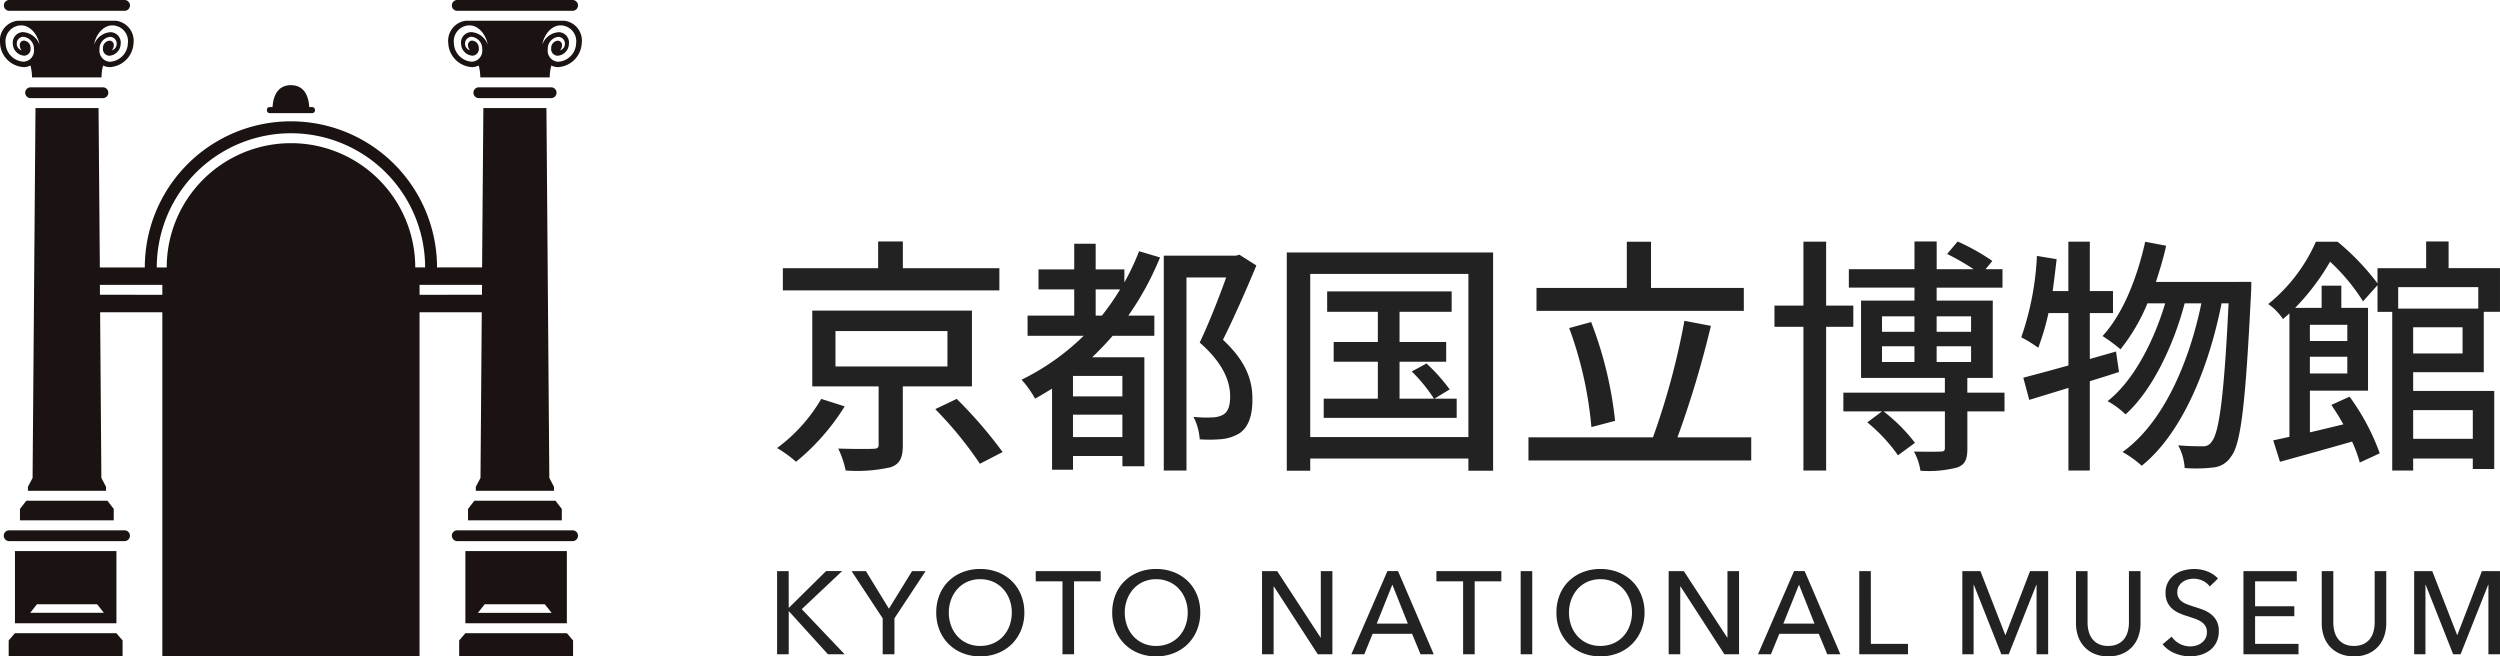
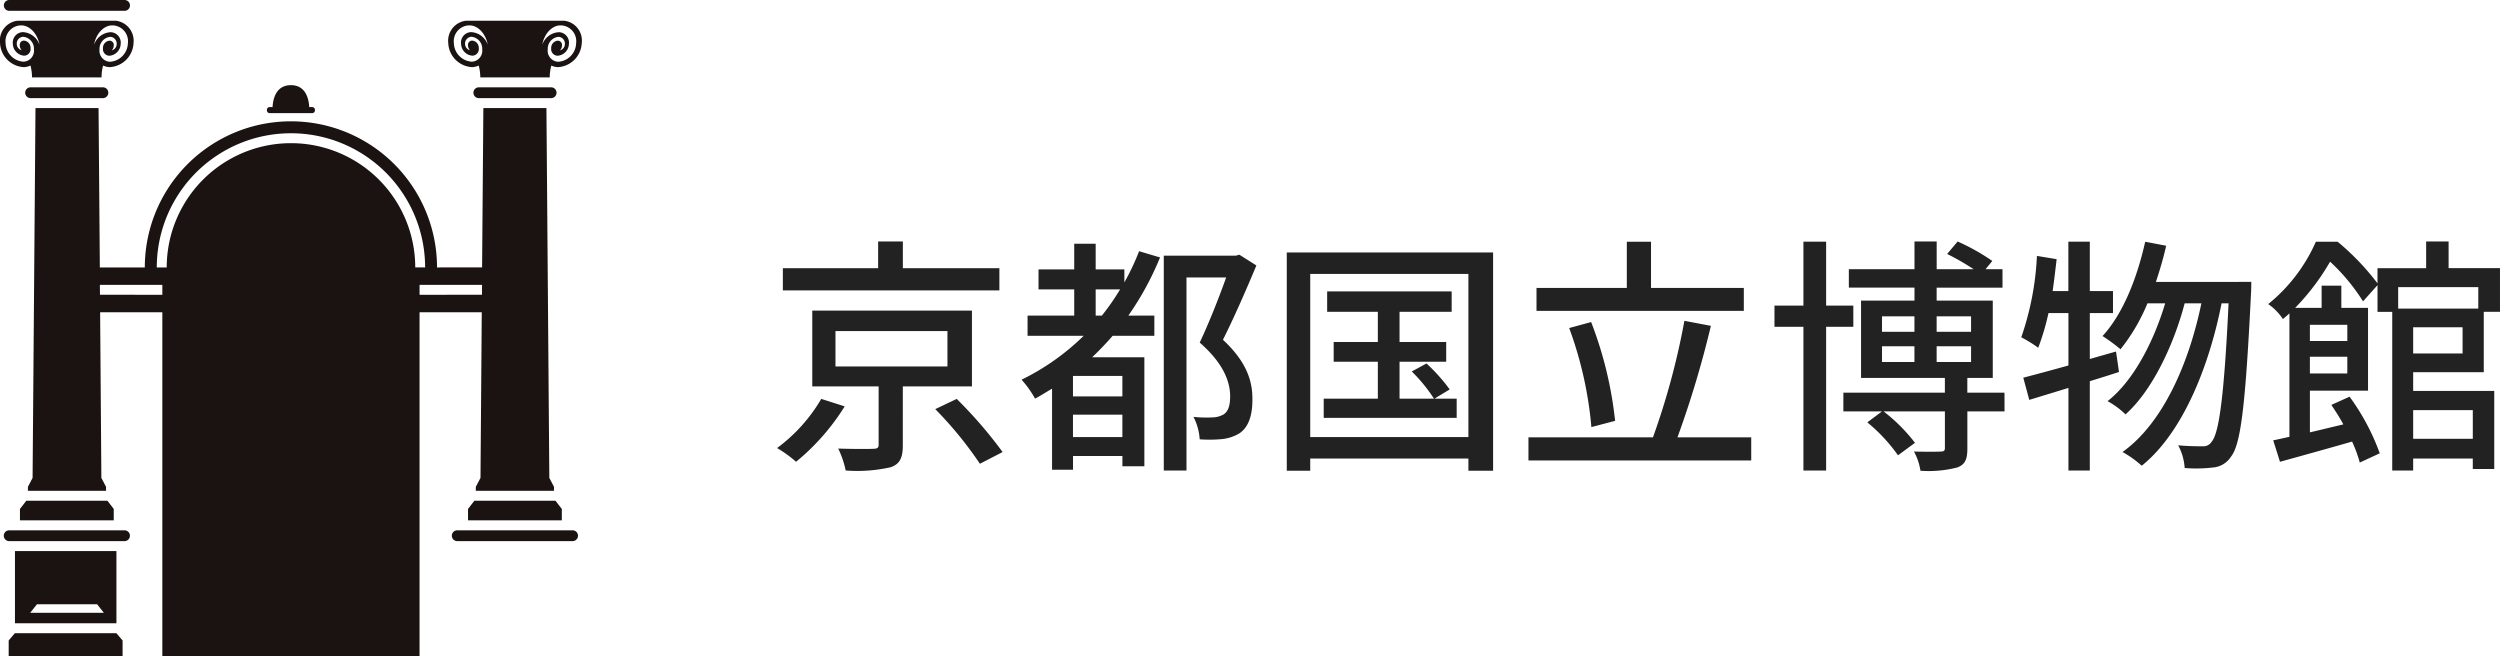
<svg xmlns="http://www.w3.org/2000/svg" width="259" height="68" viewBox="0 0 259 68">
  <g id="グループ_91" data-name="グループ 91" transform="translate(-80 -38)">
    <g id="グループ_89" data-name="グループ 89" transform="translate(19 19.759)">
      <path id="パス_17" data-name="パス 17" d="M23.932-14.874h-10V-17.64H11.371v2.766H1.5v2.3H23.932ZM5.478-1.331A16.951,16.951,0,0,1,.9,3.76,12.594,12.594,0,0,1,2.867,5.182,23.33,23.33,0,0,0,7.907-.556Zm1.473-7.03h11.6v3.67H6.951ZM21.089-2.623v-7.857H4.547v7.857h6.875V3.4c0,.336-.129.439-.594.439-.414.026-2.042.026-3.593-.026a9.867,9.867,0,0,1,.775,2.274,15.766,15.766,0,0,0,4.652-.336c.982-.336,1.266-1.008,1.266-2.3V-2.623Zm-3.8,2.352a39.212,39.212,0,0,1,4.626,5.66l2.352-1.215a45.779,45.779,0,0,0-4.756-5.505ZM33.908-9.964v-2.714h2.533a25.331,25.331,0,0,1-1.887,2.714ZM36.674-1.59H31.556V-3.709h5.118ZM31.556,2.623V.3h5.118V2.623Zm6.849-19.255A24.759,24.759,0,0,1,36.881-13.4v-1.344H33.908v-2.662H31.686v2.662h-3.7v2.068h3.7v2.714H26.852V-7.87h5.815a24.6,24.6,0,0,1-6.436,4.549,10.938,10.938,0,0,1,1.4,1.964c.62-.336,1.189-.7,1.758-1.034v8.4h2.171V4.588h5.118v1.06h2.274V-5.647h-5.4c.724-.7,1.447-1.447,2.119-2.223h4.316V-9.964H37.294a30.621,30.621,0,0,0,3.282-6.022Zm10.39.362-.362.1H40.964V6.087h2.352v-20h4.11c-.724,2.042-1.783,4.73-2.74,6.746,2.43,2.119,3.153,4.032,3.153,5.557,0,.93-.181,1.6-.724,1.913a2.459,2.459,0,0,1-1.137.284A12.814,12.814,0,0,1,44.04.53a5.935,5.935,0,0,1,.646,2.326,14.076,14.076,0,0,0,2.352-.026A4.415,4.415,0,0,0,48.8,2.236c.956-.646,1.37-1.887,1.344-3.618,0-1.758-.569-3.774-3.05-6.074,1.163-2.326,2.455-5.273,3.463-7.7ZM69.007-1.357l1.577-.956A18.23,18.23,0,0,0,68.18-5l-1.525.827a16.47,16.47,0,0,1,2.3,2.817H65.389V-5.182h4.833V-7.224H65.389v-3.127h5.4v-2.119h-12.9v2.119H63.14v3.127H58.565v2.042H63.14v3.825H57.532V.633H71.308v-1.99ZM56.136,2.623v-16.9H72.522v16.9ZM53.706-16.5V6.112h2.43V4.846H72.522V6.112h2.559V-16.5Zm47.35,3.67H91.442v-4.782H88.934v4.782H79.578v2.378h21.478ZM87.72.943A39.929,39.929,0,0,0,85.238-9.292l-2.274.62a39.619,39.619,0,0,1,2.3,10.261Zm6.462,1.706A104.692,104.692,0,0,0,97.645-8.9L94.9-9.421a76.3,76.3,0,0,1-3.257,12.07h-12.9v2.4h23.08v-2.4ZM112.4-8.8V-11h-2.817v-6.617h-2.352V-11h-3v2.2h3V6.087h2.352V-8.8Zm2.972,2.016h3.36v1.628h-3.36Zm0-3.1h3.36v1.6h-3.36Zm9.227,0v1.6h-3.567v-1.6Zm0,4.73h-3.567V-6.785H124.6Zm3.463,3.179h-3.851V-3.5h2.636v-8.012h-5.815v-1.344h6.823v-1.913H126.1l.7-.853a21.965,21.965,0,0,0-3.593-2.016l-1.086,1.292a25.986,25.986,0,0,1,2.74,1.577h-3.825V-17.64h-2.3v2.869h-6.8v1.913h6.8v1.344H113.2V-3.5h8.684v1.525H111.369V-.039h4.006L113.85,1.1a17.368,17.368,0,0,1,3.179,3.412l1.758-1.292A17.61,17.61,0,0,0,115.53-.039h6.358V3.735c0,.284-.078.388-.439.388-.336.026-1.525.026-2.766,0a6.044,6.044,0,0,1,.672,1.99,11.913,11.913,0,0,0,3.8-.336c.853-.31,1.06-.879,1.06-1.99V-.039h3.851Zm11.553-4.265-2.714.775v-4.756h2.4V-12.5h-2.4v-5.118h-2.223V-12.5h-1.628c.155-1.086.284-2.2.414-3.308l-2.042-.336A29.9,29.9,0,0,1,129.8-7.715a14.481,14.481,0,0,1,1.758,1.086,25.318,25.318,0,0,0,1.06-3.593h2.068v5.428c-1.758.491-3.386.93-4.678,1.266l.62,2.3,4.058-1.241V6.087H136.9V-3.166c1.008-.31,2.016-.62,3.024-.956Zm4.135-7.211c.388-1.189.775-2.455,1.06-3.748l-2.171-.414c-.853,3.825-2.326,7.5-4.42,9.77a18.274,18.274,0,0,1,1.861,1.37,19.4,19.4,0,0,0,2.791-4.756h1.835C143.521-7.25,141.4-3.166,138.74-1.1A8.675,8.675,0,0,1,140.6.271c2.74-2.43,4.988-7.159,6.126-11.5h1.732c-1.292,6.255-4.006,12.432-8.167,15.4a10.9,10.9,0,0,1,1.99,1.422c4.187-3.36,6.953-10.157,8.271-16.826h.724c-.465,9.821-1.008,13.492-1.758,14.345a.991.991,0,0,1-.93.465c-.491,0-1.447,0-2.533-.1a5.682,5.682,0,0,1,.672,2.352,14.922,14.922,0,0,0,2.921-.052,2.44,2.44,0,0,0,1.887-1.137c1.008-1.266,1.5-5.35,2.068-16.955.026-.31.026-1.137.026-1.137ZM176.578-.168V2.8H170.4V-.168Zm.569-12.742v2.223h-8.3V-12.91Zm-1.628,6.875H170.4V-8.749h5.118ZM163.578-9.007v1.68H159.7v-1.68ZM159.7-3.967V-5.7h3.877v1.732ZM177.715-4.1v-6.255h1.68v-4.523h-5.324V-17.64h-2.326v2.766h-5.04V-13.3a25.646,25.646,0,0,0-4.135-4.316h-2.249a17.229,17.229,0,0,1-4.937,6.461A5.806,5.806,0,0,1,156.909-9.6c.233-.207.465-.388.672-.594V2.6c-.62.129-1.163.258-1.68.362l.7,2.223c2.145-.594,4.859-1.344,7.469-2.094a13.531,13.531,0,0,1,.8,2.171l2.068-.956a23.314,23.314,0,0,0-3.127-5.867l-1.887.853c.414.62.853,1.292,1.241,2.016-1.189.284-2.352.569-3.463.827V-2.184h6.022v-8.581h-2.766v-2.3h-2.042v2.3h-2.74a24,24,0,0,0,3.618-4.782,20.333,20.333,0,0,1,3.412,4.11l1.5-1.68v2.766h1.525V6.087H170.4V4.846h6.177V5.932H178.8v-8.09h-8.4V-4.1Z" transform="translate(140.604 60.898)" fill="#222" />
-       <path id="パス_18" data-name="パス 18" d="M2.065-3.244h.024l3.845-3.8H7.6L3.415-3.1,7.857,1.575H6.129L2.089-2.879H2.065V1.575H.86V-7.041h1.2ZM13.017,1.575H11.8V-2.149L8.575-7.041H10.06l2.385,3.894,2.4-3.894h1.4L13.017-2.149Zm13.459-4.32a4.722,4.722,0,0,1-.347,1.831A4.342,4.342,0,0,1,25.173.522a4.288,4.288,0,0,1-1.448.937,4.886,4.886,0,0,1-1.825.335,4.839,4.839,0,0,1-1.819-.335A4.3,4.3,0,0,1,18.639.522a4.266,4.266,0,0,1-.949-1.436,4.8,4.8,0,0,1-.341-1.831,4.829,4.829,0,0,1,.341-1.844,4.136,4.136,0,0,1,.949-1.424,4.321,4.321,0,0,1,1.442-.919A4.918,4.918,0,0,1,21.9-7.26a4.966,4.966,0,0,1,1.825.329,4.307,4.307,0,0,1,1.448.919,4.208,4.208,0,0,1,.955,1.424A4.754,4.754,0,0,1,26.475-2.745Zm-1.3,0a3.819,3.819,0,0,0-.231-1.332,3.385,3.385,0,0,0-.657-1.1,3.071,3.071,0,0,0-1.028-.748A3.243,3.243,0,0,0,21.9-6.2a3.213,3.213,0,0,0-1.345.274,3.007,3.007,0,0,0-1.022.748,3.442,3.442,0,0,0-.651,1.1,3.819,3.819,0,0,0-.231,1.332,3.905,3.905,0,0,0,.231,1.351,3.3,3.3,0,0,0,.657,1.1,3.055,3.055,0,0,0,1.022.736A3.233,3.233,0,0,0,21.9.711,3.318,3.318,0,0,0,23.251.443a3.025,3.025,0,0,0,1.034-.736,3.3,3.3,0,0,0,.657-1.1A3.905,3.905,0,0,0,25.173-2.745Zm6.449,4.32h-1.2V-5.982H27.656V-7.041h6.729v1.059H31.623ZM44.7-2.745a4.722,4.722,0,0,1-.347,1.831A4.342,4.342,0,0,1,43.4.522a4.288,4.288,0,0,1-1.448.937,4.886,4.886,0,0,1-1.825.335,4.839,4.839,0,0,1-1.819-.335A4.3,4.3,0,0,1,36.868.522a4.266,4.266,0,0,1-.949-1.436,4.8,4.8,0,0,1-.341-1.831,4.829,4.829,0,0,1,.341-1.844,4.136,4.136,0,0,1,.949-1.424,4.321,4.321,0,0,1,1.442-.919,4.918,4.918,0,0,1,1.819-.329,4.966,4.966,0,0,1,1.825.329,4.307,4.307,0,0,1,1.448.919,4.209,4.209,0,0,1,.955,1.424A4.754,4.754,0,0,1,44.7-2.745Zm-1.3,0a3.819,3.819,0,0,0-.231-1.332,3.384,3.384,0,0,0-.657-1.1,3.071,3.071,0,0,0-1.028-.748A3.243,3.243,0,0,0,40.129-6.2a3.213,3.213,0,0,0-1.345.274,3.007,3.007,0,0,0-1.022.748,3.442,3.442,0,0,0-.651,1.1,3.819,3.819,0,0,0-.231,1.332,3.905,3.905,0,0,0,.231,1.351,3.3,3.3,0,0,0,.657,1.1A3.055,3.055,0,0,0,38.79.443a3.233,3.233,0,0,0,1.339.268A3.318,3.318,0,0,0,41.48.443a3.025,3.025,0,0,0,1.034-.736,3.3,3.3,0,0,0,.657-1.1A3.9,3.9,0,0,0,43.4-2.745ZM57.165-.153h.024V-7.041h1.2V1.575H56.873L52.322-5.459H52.3V1.575h-1.2V-7.041h1.57Zm4.527,1.728H60.353l3.736-8.616h1.1l3.7,8.616H67.521L66.645-.543H62.556ZM62.982-1.6h3.225L64.6-5.642ZM73.131,1.575h-1.2V-5.982H69.164V-7.041h6.729v1.059H73.131Zm5.963,0h-1.2V-7.041h1.2Zm11.633-4.32A4.722,4.722,0,0,1,90.38-.914,4.342,4.342,0,0,1,89.425.522a4.288,4.288,0,0,1-1.448.937,4.886,4.886,0,0,1-1.825.335,4.839,4.839,0,0,1-1.819-.335A4.3,4.3,0,0,1,82.89.522a4.266,4.266,0,0,1-.949-1.436A4.8,4.8,0,0,1,81.6-2.745a4.829,4.829,0,0,1,.341-1.844,4.136,4.136,0,0,1,.949-1.424,4.321,4.321,0,0,1,1.442-.919,4.918,4.918,0,0,1,1.819-.329,4.966,4.966,0,0,1,1.825.329,4.307,4.307,0,0,1,1.448.919,4.208,4.208,0,0,1,.955,1.424A4.754,4.754,0,0,1,90.727-2.745Zm-1.3,0a3.819,3.819,0,0,0-.231-1.332,3.384,3.384,0,0,0-.657-1.1,3.071,3.071,0,0,0-1.028-.748A3.243,3.243,0,0,0,86.151-6.2a3.213,3.213,0,0,0-1.345.274,3.007,3.007,0,0,0-1.022.748,3.442,3.442,0,0,0-.651,1.1A3.819,3.819,0,0,0,82.9-2.745a3.9,3.9,0,0,0,.231,1.351,3.3,3.3,0,0,0,.657,1.1,3.055,3.055,0,0,0,1.022.736,3.233,3.233,0,0,0,1.339.268A3.318,3.318,0,0,0,87.5.443a3.025,3.025,0,0,0,1.034-.736,3.3,3.3,0,0,0,.657-1.1A3.9,3.9,0,0,0,89.425-2.745ZM99.294-.153h.024V-7.041h1.2V1.575H99L94.451-5.459h-.024V1.575h-1.2V-7.041h1.57Zm4.527,1.728h-1.339l3.736-8.616h1.1l3.7,8.616h-1.363l-.876-2.117h-4.089ZM105.11-1.6h3.225l-1.606-4.04ZM114.176.5h3.845V1.575h-5.05V-7.041h1.2ZM128.1-.421h.024l2.543-6.62h1.874V1.575h-1.2v-7.2h-.024l-2.86,7.2h-.767l-2.848-7.2h-.024v7.2h-1.168V-7.041h1.874Zm10.672,2.215a3.577,3.577,0,0,1-1.485-.286,3.008,3.008,0,0,1-1.047-.761,3.107,3.107,0,0,1-.615-1.089,4.069,4.069,0,0,1-.2-1.272V-7.041h1.2v5.354a3.527,3.527,0,0,0,.11.87,2.215,2.215,0,0,0,.359.773,1.817,1.817,0,0,0,.657.548,2.233,2.233,0,0,0,1.016.207A2.241,2.241,0,0,0,139.779.5a1.8,1.8,0,0,0,.663-.548,2.215,2.215,0,0,0,.359-.773,3.527,3.527,0,0,0,.11-.87V-7.041h1.2v5.427a4.07,4.07,0,0,1-.2,1.272A3.108,3.108,0,0,1,141.3.747a3.008,3.008,0,0,1-1.047.761A3.577,3.577,0,0,1,138.769,1.794Zm10.514-7.24a1.921,1.921,0,0,0-.694-.578,2.125,2.125,0,0,0-.986-.225,2.294,2.294,0,0,0-.59.079,1.623,1.623,0,0,0-.542.256,1.411,1.411,0,0,0-.4.438,1.226,1.226,0,0,0-.152.627,1.145,1.145,0,0,0,.14.59,1.27,1.27,0,0,0,.377.4,2.4,2.4,0,0,0,.56.28q.322.116.688.237.438.134.888.3a3.182,3.182,0,0,1,.815.45,2.217,2.217,0,0,1,.6.7,2.19,2.19,0,0,1,.231,1.065,2.543,2.543,0,0,1-.249,1.162,2.379,2.379,0,0,1-.663.815,2.825,2.825,0,0,1-.955.481,3.95,3.95,0,0,1-1.113.158,4.065,4.065,0,0,1-1.576-.316A3.128,3.128,0,0,1,144.4.54l.937-.791a2.293,2.293,0,0,0,.815.73,2.269,2.269,0,0,0,1.107.28,2.247,2.247,0,0,0,.608-.085,1.71,1.71,0,0,0,.554-.268,1.469,1.469,0,0,0,.408-.456,1.3,1.3,0,0,0,.158-.663,1.2,1.2,0,0,0-.164-.651,1.45,1.45,0,0,0-.444-.444,2.937,2.937,0,0,0-.651-.31q-.371-.128-.785-.262a6.783,6.783,0,0,1-.815-.3,2.827,2.827,0,0,1-.718-.45A2.081,2.081,0,0,1,144.9-3.8a2.279,2.279,0,0,1-.195-1,2.214,2.214,0,0,1,.262-1.107,2.383,2.383,0,0,1,.681-.767,2.836,2.836,0,0,1,.949-.444,4.15,4.15,0,0,1,1.065-.14,3.705,3.705,0,0,1,1.412.268,2.81,2.81,0,0,1,1.059.718ZM153.98.5h4.5V1.575h-5.707V-7.041H158.3v1.059h-4.32V-3.4h4.064v1.034H153.98Zm10.246,1.29a3.577,3.577,0,0,1-1.485-.286A3.007,3.007,0,0,1,161.7.747a3.107,3.107,0,0,1-.615-1.089,4.069,4.069,0,0,1-.2-1.272V-7.041h1.2v5.354a3.528,3.528,0,0,0,.11.87,2.216,2.216,0,0,0,.359.773,1.817,1.817,0,0,0,.657.548,2.233,2.233,0,0,0,1.016.207A2.241,2.241,0,0,0,165.237.5a1.8,1.8,0,0,0,.663-.548,2.215,2.215,0,0,0,.359-.773,3.525,3.525,0,0,0,.11-.87V-7.041h1.2v5.427a4.069,4.069,0,0,1-.2,1.272,3.107,3.107,0,0,1-.615,1.089,3.008,3.008,0,0,1-1.047.761A3.577,3.577,0,0,1,164.227,1.794ZM174.911-.421h.024l2.543-6.62h1.874V1.575h-1.2v-7.2h-.024l-2.86,7.2H174.5l-2.847-7.2h-.024v7.2h-1.168V-7.041h1.874Z" transform="translate(140.647 84.448)" fill="#222" />
    </g>
    <g id="simbol" transform="translate(80 38)">
      <path id="パス_1" data-name="パス 1" d="M246.094,571.749l-.486.922v.412h8.1v-.412l-.483-.922-.3-38.317h-6.534l-.132,16.511H241.59a15.137,15.137,0,0,0-30.274,0h-4.659l-.133-16.511H199.99l-.3,38.317-.484.922v.412H207.3v-.412l-.485-.922-.128-17.159h6.444l0,35.646h26.648V554.59h6.446Zm-32.961-18.97-6.464-.009-.007-1.018h6.47Zm26.2-2.836a12.873,12.873,0,0,0-25.747,0h-1.03a13.9,13.9,0,0,1,27.8,0Zm.448,2.836v-1.027h6.472l-.005,1.018Z" transform="translate(-196.314 -522.237)" fill="#1a1311" />
      <path id="パス_2" data-name="パス 2" d="M197.9,526.154h11.943a.561.561,0,1,0,0-1.122H197.9a.561.561,0,1,0,0,1.122Z" transform="translate(-196.939 -525.032)" fill="#1a1311" />
      <path id="パス_3" data-name="パス 3" d="M207.047,532.94a.56.56,0,1,0,0-1.121h-7.49a.56.56,0,1,0,0,1.121Z" transform="translate(-196.386 -522.774)" fill="#1a1311" />
      <path id="パス_4" data-name="パス 4" d="M199.531,531.452a1.923,1.923,0,0,0,.665-.165,5.023,5.023,0,0,1,.16,1.225h7.2a4.891,4.891,0,0,1,.16-1.225,1.908,1.908,0,0,0,.665.165,2.611,2.611,0,0,0,2.49-2.486,2.094,2.094,0,0,0-1.8-2.32H198.842a2.063,2.063,0,0,0-1.8,2.32A2.607,2.607,0,0,0,199.531,531.452Zm9.141-4.329a1.643,1.643,0,0,1,1.614,1.851,1.98,1.98,0,0,1-1.852,1.919,1.142,1.142,0,0,1-1.086-1.287,1.235,1.235,0,0,1,1.12-1.294.7.7,0,0,1,.658.73.678.678,0,0,1-.509.668.77.77,0,0,0,.205-.506.438.438,0,0,0-.432-.495.748.748,0,0,0-.685.778.691.691,0,0,0,.652.784,1.267,1.267,0,0,0,1.183-1.22,1.083,1.083,0,0,0-1.026-1.221,1.924,1.924,0,0,0-1.733,1.3C206.939,528.133,207.7,527.123,208.672,527.123Zm-9.44,0c.976,0,1.733,1.01,1.894,2a1.925,1.925,0,0,0-1.733-1.3,1.082,1.082,0,0,0-1.026,1.221,1.265,1.265,0,0,0,1.182,1.22.688.688,0,0,0,.653-.784.748.748,0,0,0-.685-.778.437.437,0,0,0-.432.495.76.76,0,0,0,.2.506.683.683,0,0,1-.51-.668.7.7,0,0,1,.661-.73,1.233,1.233,0,0,1,1.117,1.294,1.139,1.139,0,0,1-1.079,1.287,1.978,1.978,0,0,1-1.857-1.919A1.644,1.644,0,0,1,199.232,527.123Z" transform="translate(-197.037 -524.495)" fill="#1a1311" />
      <path id="パス_5" data-name="パス 5" d="M218.07,534.549h4.4a.288.288,0,0,0,.293-.286v-.053a.288.288,0,0,0-.293-.288h-.3c-.073-1.278-.62-2.27-1.9-2.27s-1.826.992-1.9,2.27h-.3a.283.283,0,0,0-.285.288v.053A.283.283,0,0,0,218.07,534.549Z" transform="translate(-190.133 -522.829)" fill="#1a1311" />
-       <path id="パス_6" data-name="パス 6" d="M243.726,567.869H233.213v7.481h10.513Zm-9.213,6.4.7-.89h6.229l.705.89Z" transform="translate(-185 -510.779)" fill="#1a1311" />
-       <path id="パス_7" data-name="パス 7" d="M233.373,574.255l-.643.752v1.648h11.8v-1.648l-.64-.752Z" transform="translate(-185.16 -508.655)" fill="#1a1311" />
      <path id="パス_8" data-name="パス 8" d="M234.077,563.956h8.4l.659.853v1.181h-9.716v-1.183Z" transform="translate(-184.932 -512.081)" fill="#1a1311" />
      <path id="パス_9" data-name="パス 9" d="M244.67,566.255H232.723a.561.561,0,1,0,0,1.122H244.67a.561.561,0,0,0,0-1.122Z" transform="translate(-185.351 -511.316)" fill="#1a1311" />
      <path id="パス_10" data-name="パス 10" d="M198.2,575.35h10.513v-7.481H198.2Zm1.577-1.082.705-.89h6.229l.7.89Z" transform="translate(-196.651 -510.779)" fill="#1a1311" />
      <path id="パス_11" data-name="パス 11" d="M208.868,574.255l.643.752v1.648h-11.8v-1.648l.64-.752Z" transform="translate(-196.811 -508.655)" fill="#1a1311" />
      <path id="パス_12" data-name="パス 12" d="M207.645,563.956h-8.4l-.659.853v1.181h9.716v-1.183Z" transform="translate(-196.519 -512.081)" fill="#1a1311" />
      <path id="パス_13" data-name="パス 13" d="M197.891,566.255h11.947a.561.561,0,1,1,0,1.122H197.891a.561.561,0,1,1,0-1.122Z" transform="translate(-196.939 -511.316)" fill="#1a1311" />
-       <path id="パス_14" data-name="パス 14" d="M232.723,526.154H244.67a.561.561,0,0,0,0-1.122H232.723a.561.561,0,1,0,0,1.122Z" transform="translate(-185.351 -525.032)" fill="#1a1311" />
      <path id="パス_15" data-name="パス 15" d="M241.892,531.819H234.4a.56.56,0,1,0,0,1.121h7.489a.56.56,0,1,0,0-1.121Z" transform="translate(-184.792 -522.774)" fill="#1a1311" />
      <path id="パス_16" data-name="パス 16" d="M234.376,531.452a1.93,1.93,0,0,0,.665-.165,5.022,5.022,0,0,1,.16,1.225h7.194a4.973,4.973,0,0,1,.161-1.225,1.916,1.916,0,0,0,.664.165,2.612,2.612,0,0,0,2.491-2.486,2.065,2.065,0,0,0-1.8-2.32H233.684a2.091,2.091,0,0,0-1.8,2.32A2.608,2.608,0,0,0,234.376,531.452Zm9.142-4.329a1.641,1.641,0,0,1,1.611,1.851,1.978,1.978,0,0,1-1.853,1.919,1.144,1.144,0,0,1-1.086-1.287,1.236,1.236,0,0,1,1.119-1.294.7.7,0,0,1,.658.73.679.679,0,0,1-.51.668.733.733,0,0,0,.207-.506.438.438,0,0,0-.433-.495.746.746,0,0,0-.684.778.691.691,0,0,0,.653.784,1.265,1.265,0,0,0,1.182-1.22,1.081,1.081,0,0,0-1.021-1.221,1.925,1.925,0,0,0-1.738,1.3C241.783,528.133,242.54,527.123,243.518,527.123Zm-9.441,0c.977,0,1.731,1.01,1.892,2a1.923,1.923,0,0,0-1.734-1.3,1.079,1.079,0,0,0-1.024,1.221,1.265,1.265,0,0,0,1.182,1.22.689.689,0,0,0,.652-.784.748.748,0,0,0-.685-.778.435.435,0,0,0-.43.495.756.756,0,0,0,.205.506.682.682,0,0,1-.513-.668.7.7,0,0,1,.661-.73,1.233,1.233,0,0,1,1.117,1.294,1.138,1.138,0,0,1-1.078,1.287,1.982,1.982,0,0,1-1.858-1.919A1.644,1.644,0,0,1,234.077,527.123Z" transform="translate(-185.443 -524.495)" fill="#1a1311" />
    </g>
  </g>
</svg>